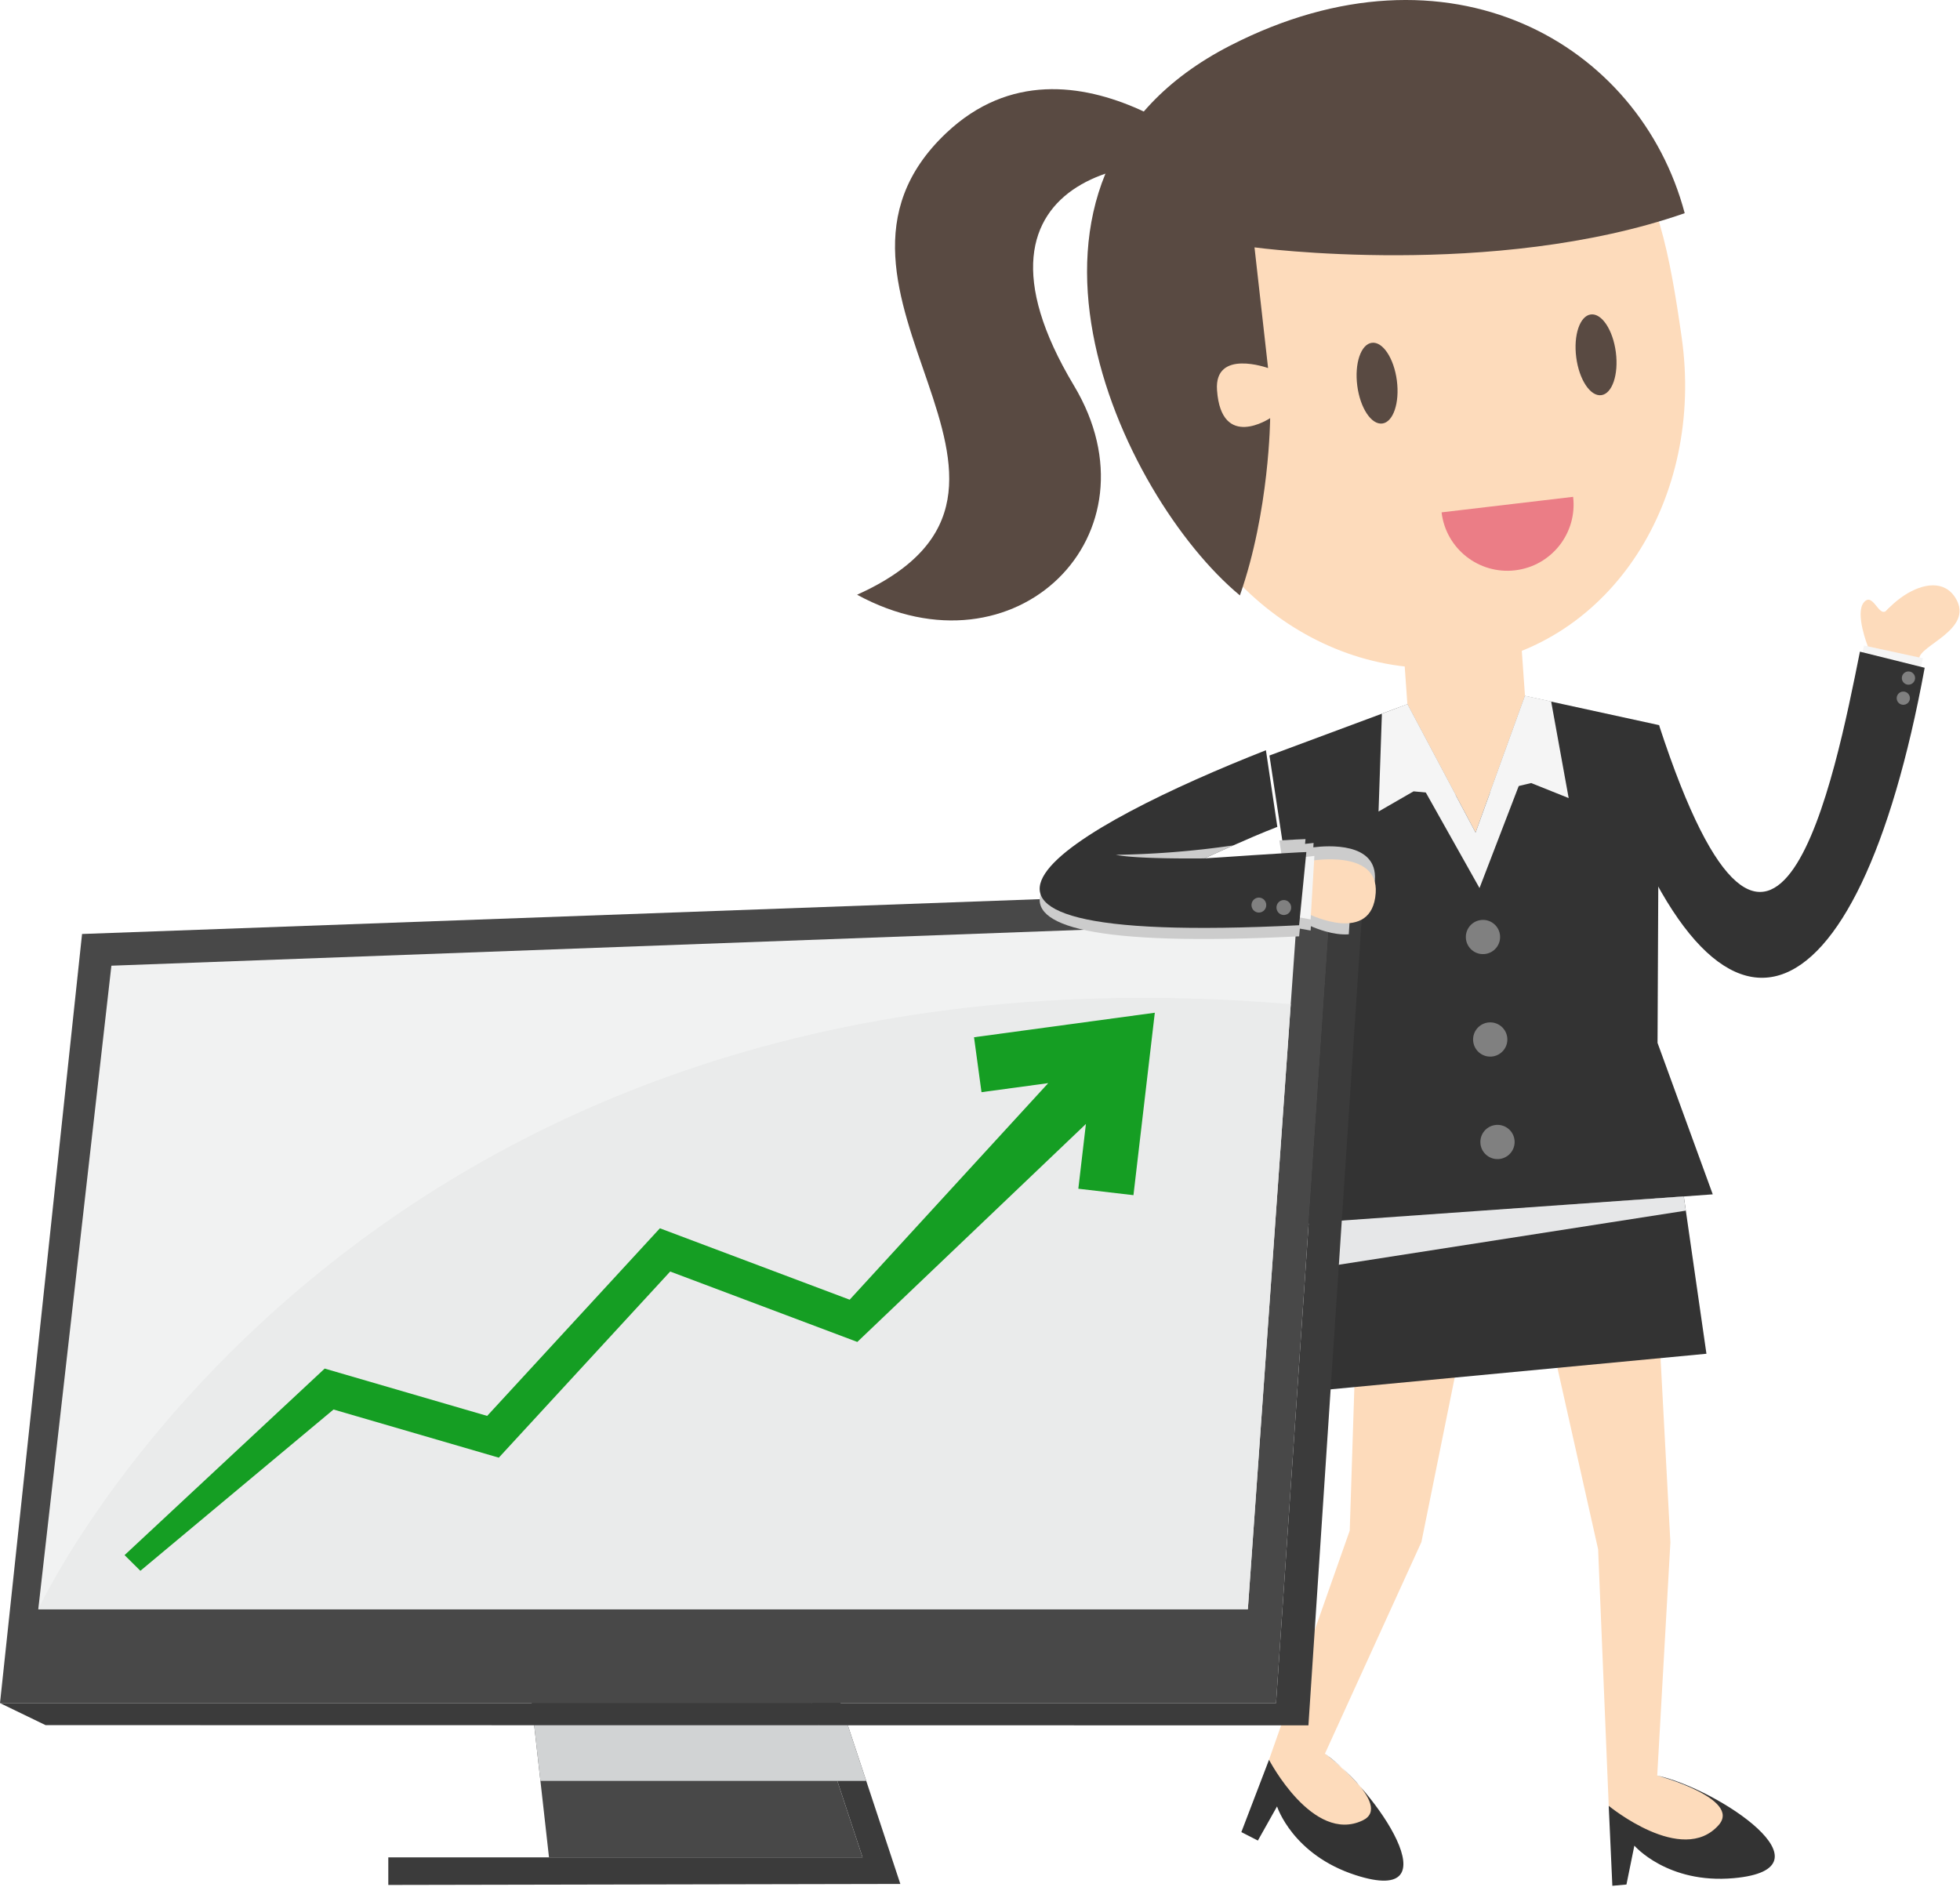
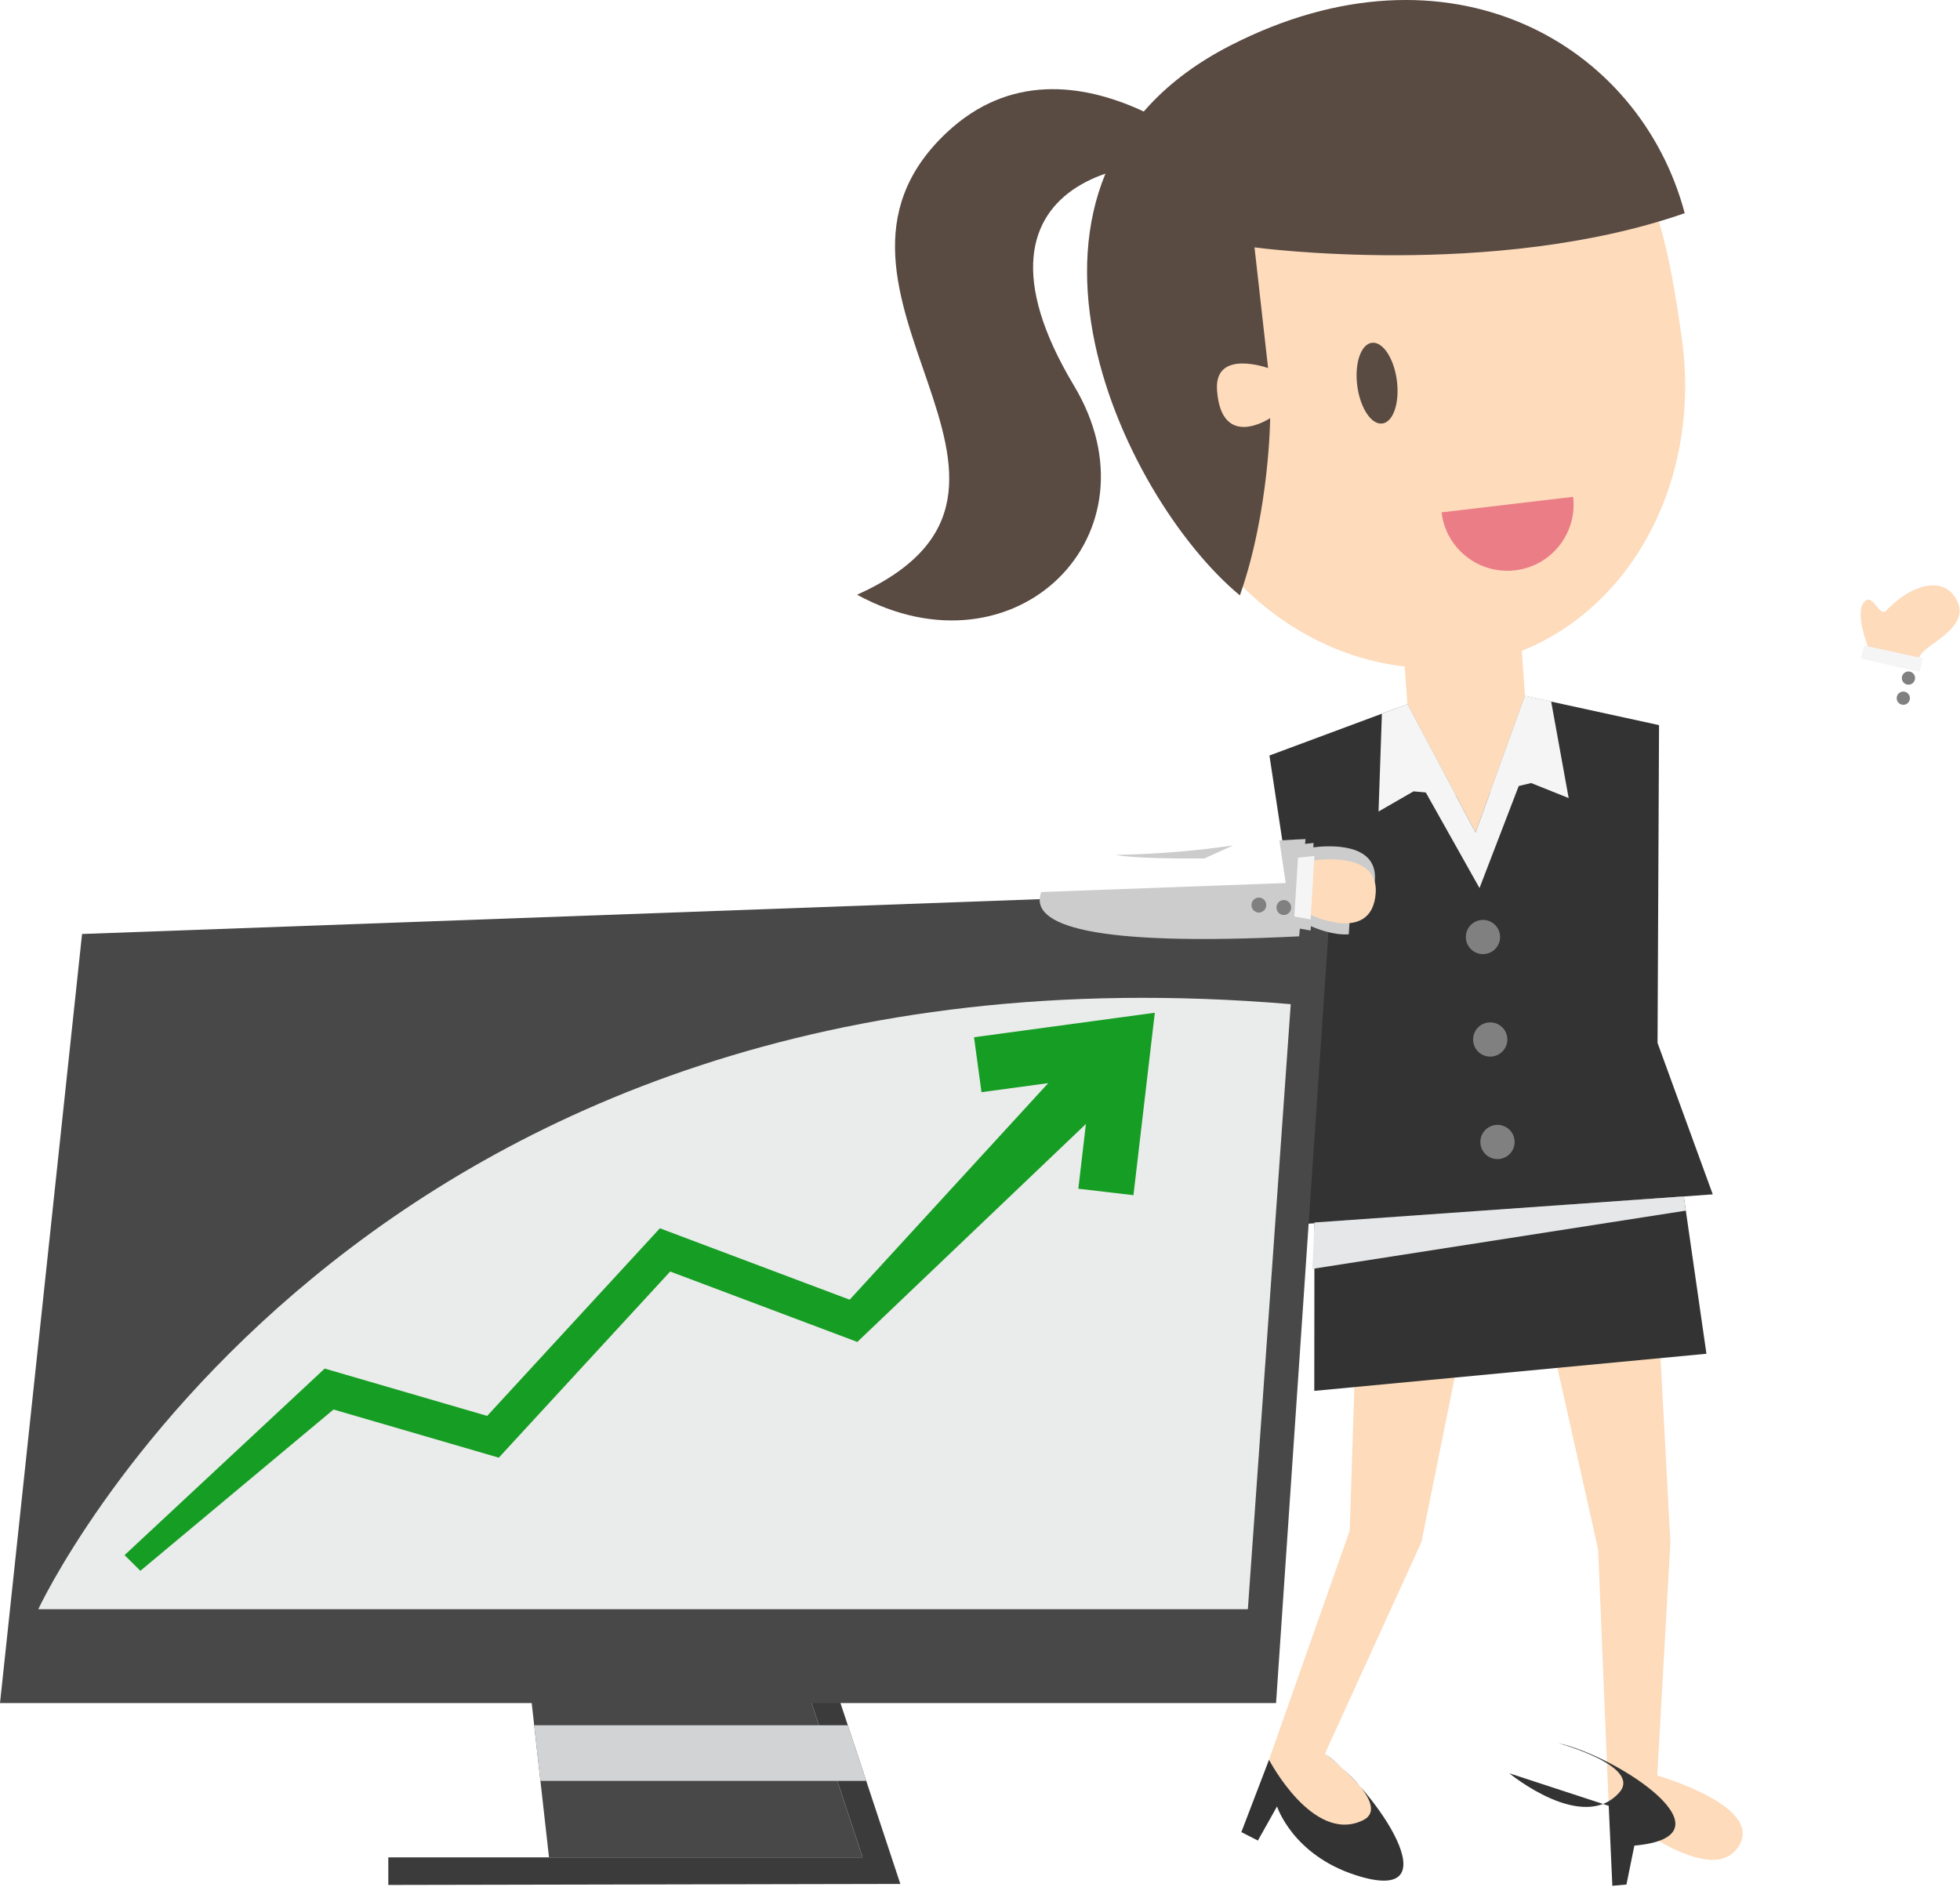
<svg xmlns="http://www.w3.org/2000/svg" width="296" height="285" viewBox="0 0 296 285">
  <g fill="none" fill-rule="nonzero">
    <g transform="translate(129)">
      <path fill="#FDDBBB" d="M124.963 50.919c3.474 24.344-10.538 46.477-32.47 49.602-21.931 3.125-43.478-13.942-46.952-38.287-3.475-24.345 11.488-46.613 33.42-49.738 38.047-5.42 42.527 14.078 46.002 38.423z" />
      <path fill="#594A42" d="M60.455 37.36s36.07 4.888 64.97-5.163C118.611 6.523 89.84-10.055 56.797 6.878 17.54 26.995 40.267 75.036 58.25 89.922c4.482-12.77 4.568-26.772 4.568-26.772s-7.37 4.944-8.023-4.218c-.45-6.303 7.71-3.345 7.71-3.345l-2.05-18.227z" />
      <path fill="#594A42" d="M57.965 26.496S32.97 2.105 13.925 20.069C-11.294 43.856 36.193 73.675.44 89.822c23.93 13.04 46.218-9.117 32.748-31.588C13.632 25.61 45.713 21.475 57.965 26.496z" />
      <path fill="#EB7D86" d="M88.708 77.38c.648 5.482 5.62 9.4 11.106 8.753 5.486-.648 9.408-5.616 8.76-11.097L88.708 77.38z" />
      <path fill="#FDDBBB" d="M82.373 89.827l1.17 16.528 10.299 19.385 7.462-20.641-1.17-16.528z" />
      <path fill="#333" d="M83.544 106.355l-20.832 7.748 7.124 47.043-4.221 23.877 64.046-4.645-8.339-22.873.227-47.992-20.245-4.414-7.462 20.641z" />
      <path fill="#F5F5F5" d="M101.304 105.099l3.955.862-10.824 28.16-14.74-26.23 3.849-1.536 10.298 19.385z" />
      <path fill="#F5F5F5" d="M83.544 106.355l-3.849 1.431-.507 14.776 5.288-3.046 6.373.59zM101.304 105.099l3.955.862 2.642 14.57-5.664-2.27-6.226 1.48z" />
      <ellipse cx="94.959" cy="141.514" fill="gray" rx="2.587" ry="2.585" transform="rotate(-4.05 94.96 141.514)" />
      <ellipse cx="96.054" cy="156.993" fill="gray" rx="2.587" ry="2.585" transform="rotate(-4.049 96.054 156.993)" />
      <ellipse cx="97.152" cy="172.471" fill="gray" rx="2.587" ry="2.585" transform="rotate(-4.049 97.152 172.471)" />
      <path fill="#FDDBBB" d="M101.312 184.784l11.037 49.205 1.601 38.739s14.346 12.27 19.15 6.723c5.517-6.372-11.825-11.297-11.825-11.297l1.988-35.197L121 190.57l-19.689-5.786zM76.063 193.2l-1.225 37.962-12.19 34.61s8.403 16.898 14.995 13.668c7.571-3.71-6.55-14.59-6.55-14.59l14.57-31.961 8.416-41.607-18.016 1.918z" />
-       <path fill="#333" d="M62.649 265.772l-4.18 10.925 2.497 1.277 2.894-5.155s2.322 7.307 11.895 10.387c15.015 4.828 3.037-12.88-4.662-18.355 0 0 10.505 7.795 5.698 10.084-7.52 3.58-14.142-9.163-14.142-9.163zM113.95 272.728l.548 12.08 2.13-.192 1.194-5.875s4.997 5.819 15.013 4.913c15.709-1.421-2.332-13.468-11.56-15.5 0 0 12.806 3.498 9.277 7.483-5.52 6.233-16.602-2.909-16.602-2.909zM128.707 204.454l-59.223 5.606.024-25.429 55.777-3.944z" />
+       <path fill="#333" d="M62.649 265.772l-4.18 10.925 2.497 1.277 2.894-5.155s2.322 7.307 11.895 10.387c15.015 4.828 3.037-12.88-4.662-18.355 0 0 10.505 7.795 5.698 10.084-7.52 3.58-14.142-9.163-14.142-9.163zM113.95 272.728l.548 12.08 2.13-.192 1.194-5.875c15.709-1.421-2.332-13.468-11.56-15.5 0 0 12.806 3.498 9.277 7.483-5.52 6.233-16.602-2.909-16.602-2.909zM128.707 204.454l-59.223 5.606.024-25.429 55.777-3.944z" />
      <path fill="#E6E7E8" d="M69.508 184.631l-.314 7.001 56.4-8.793-.31-2.152z" />
      <ellipse cx="78.966" cy="57.867" fill="#594A42" rx="3.015" ry="6.146" transform="rotate(-7.382 78.966 57.867)" />
-       <ellipse cx="112.035" cy="53.586" fill="#594A42" rx="3.016" ry="6.146" transform="rotate(-7.382 112.035 53.586)" />
      <g>
        <path fill="#FDDBBB" d="M153.044 98.066c.271-5.818 9.94-13.25 13.297-7.725 2.863 4.712-5.569 7.152-5.494 9.147l-7.803-1.422z" />
        <g transform="translate(112.454 97.06)">
          <path fill="#F5F5F5" d="M39.598 2.429l.465-1.995 8.883 1.925-.477 2.065z" />
-           <path fill="#333" d="M.44 16.271C17.207 68.138 39.058 59.063 49.213 3.79l-9.778-2.431c-3.738 18.618-12.776 64.9-30.34 11.095L.44 16.271z" />
          <ellipse cx="45.985" cy="8.384" fill="gray" rx="1" ry="1" transform="rotate(-85.799 45.985 8.384)" />
          <ellipse cx="46.762" cy="5.346" fill="gray" rx="1" ry="1" transform="rotate(-85.776 46.762 5.346)" />
        </g>
      </g>
      <path fill="#FDDBBB" d="M153.084 97.616s-1.998-5.017-.588-6.66c1.41-1.644 2.297 2.625 3.52 1.131 1.223-1.494 1.777 1.5 1.777 1.5l-4.71 4.029z" />
    </g>
    <path fill="#3B3B3B" d="M130.268 280.515l-22.82-69.073 3.926-1.226 24.596 74.312-77.33.153v-4.166z" />
    <path fill="#484848" d="M130.268 280.515H82.91l-7.361-65.641 31.899-3.432z" />
    <path fill="#484848" d="M201.073 134.195l-188.68 6.863L0 257.213h192.71z" />
-     <path fill="#F1F2F2" d="M5.78 243.037l11.042-97.19 178.987-6.61-7.356 103.8z" />
-     <path fill="#3B3B3B" d="M0 257.213l6.881 3.33 190.718.034 8.063-122.006-4.589-4.376-8.364 123.018z" />
    <path fill="#D1D3D4" d="M81.615 268.963h49.204l-2.783-8.407H80.672z" style="mix-blend-mode:multiply" />
    <path fill="#EAEBEB" d="M194.928 151.657C53.618 139.736 5.78 243.037 5.78 243.037h182.673l6.475-91.38z" />
    <path fill="#159E23" d="M147.098 156.654l1.128 8.296 10.075-1.366-29.985 32.706-28.659-10.783-26.086 28.334-24.536-7.148-30.223 28.173 2.387 2.369 29.17-24.36 24.96 7.273 25.883-28.112 28.26 10.633 34.523-32.92-1.145 9.783 8.325.972 3.225-27.554z" />
    <g>
      <path fill="#CCC" d="M193.211 126.934l1.623 10.9 1.235-.06.115-1.167 1.622.287.04-.658c1.578.7 9.305 3.752 9.791-3.345.396-5.768-7.216-5.185-9.298-4.919l.04-.662-1.29.139.07-.726c-.459.006-2.005.092-3.948.211z" style="mix-blend-mode:multiply" />
      <path fill="#CCC" d="M157.245 134.722c-1.882 5.03 7.425 8.275 38.949 6.69l.115-1.167 1.622.287.04-.658c.839.373 3.418 1.41 5.722 1.232l.232-3.577-4.502-4.367-42.178 1.56z" style="mix-blend-mode:multiply" />
      <path fill="#FDDBBB" d="M197.939 130.01s10.28-1.836 9.823 4.842c-.542 7.907-10.076 3.215-10.076 3.215l.253-8.057z" />
      <g transform="translate(157 113)">
        <path fill="#F5F5F5" d="M39.022 16.539l2.48-.269-.571 9.585-2.462-.435z" />
-         <path fill="#333" d="M24.9 16.64s6.581-3.051 11.004-4.762L34.18.307C6.164 11.319-28.422 30.133 39.194 26.736l1.09-11.052c-1.548.018-15.384.956-15.384.956z" />
        <path fill="gray" d="M33.207 24.818a1.124 1.124 0 0 0 1.017-1.218 1.117 1.117 0 0 0-1.197-1.034 1.124 1.124 0 0 0-1.019 1.216 1.12 1.12 0 0 0 1.199 1.036z" />
        <ellipse cx="36.884" cy="24.062" fill="gray" rx="1.112" ry="1.13" transform="rotate(-4.6 36.884 24.062)" />
      </g>
      <path fill="#CCC" d="M168.521 129.1c3.127.679 13.379.54 13.379.54l4.342-1.96a136.97 136.97 0 0 1-17.72 1.42z" style="mix-blend-mode:multiply" />
    </g>
  </g>
</svg>